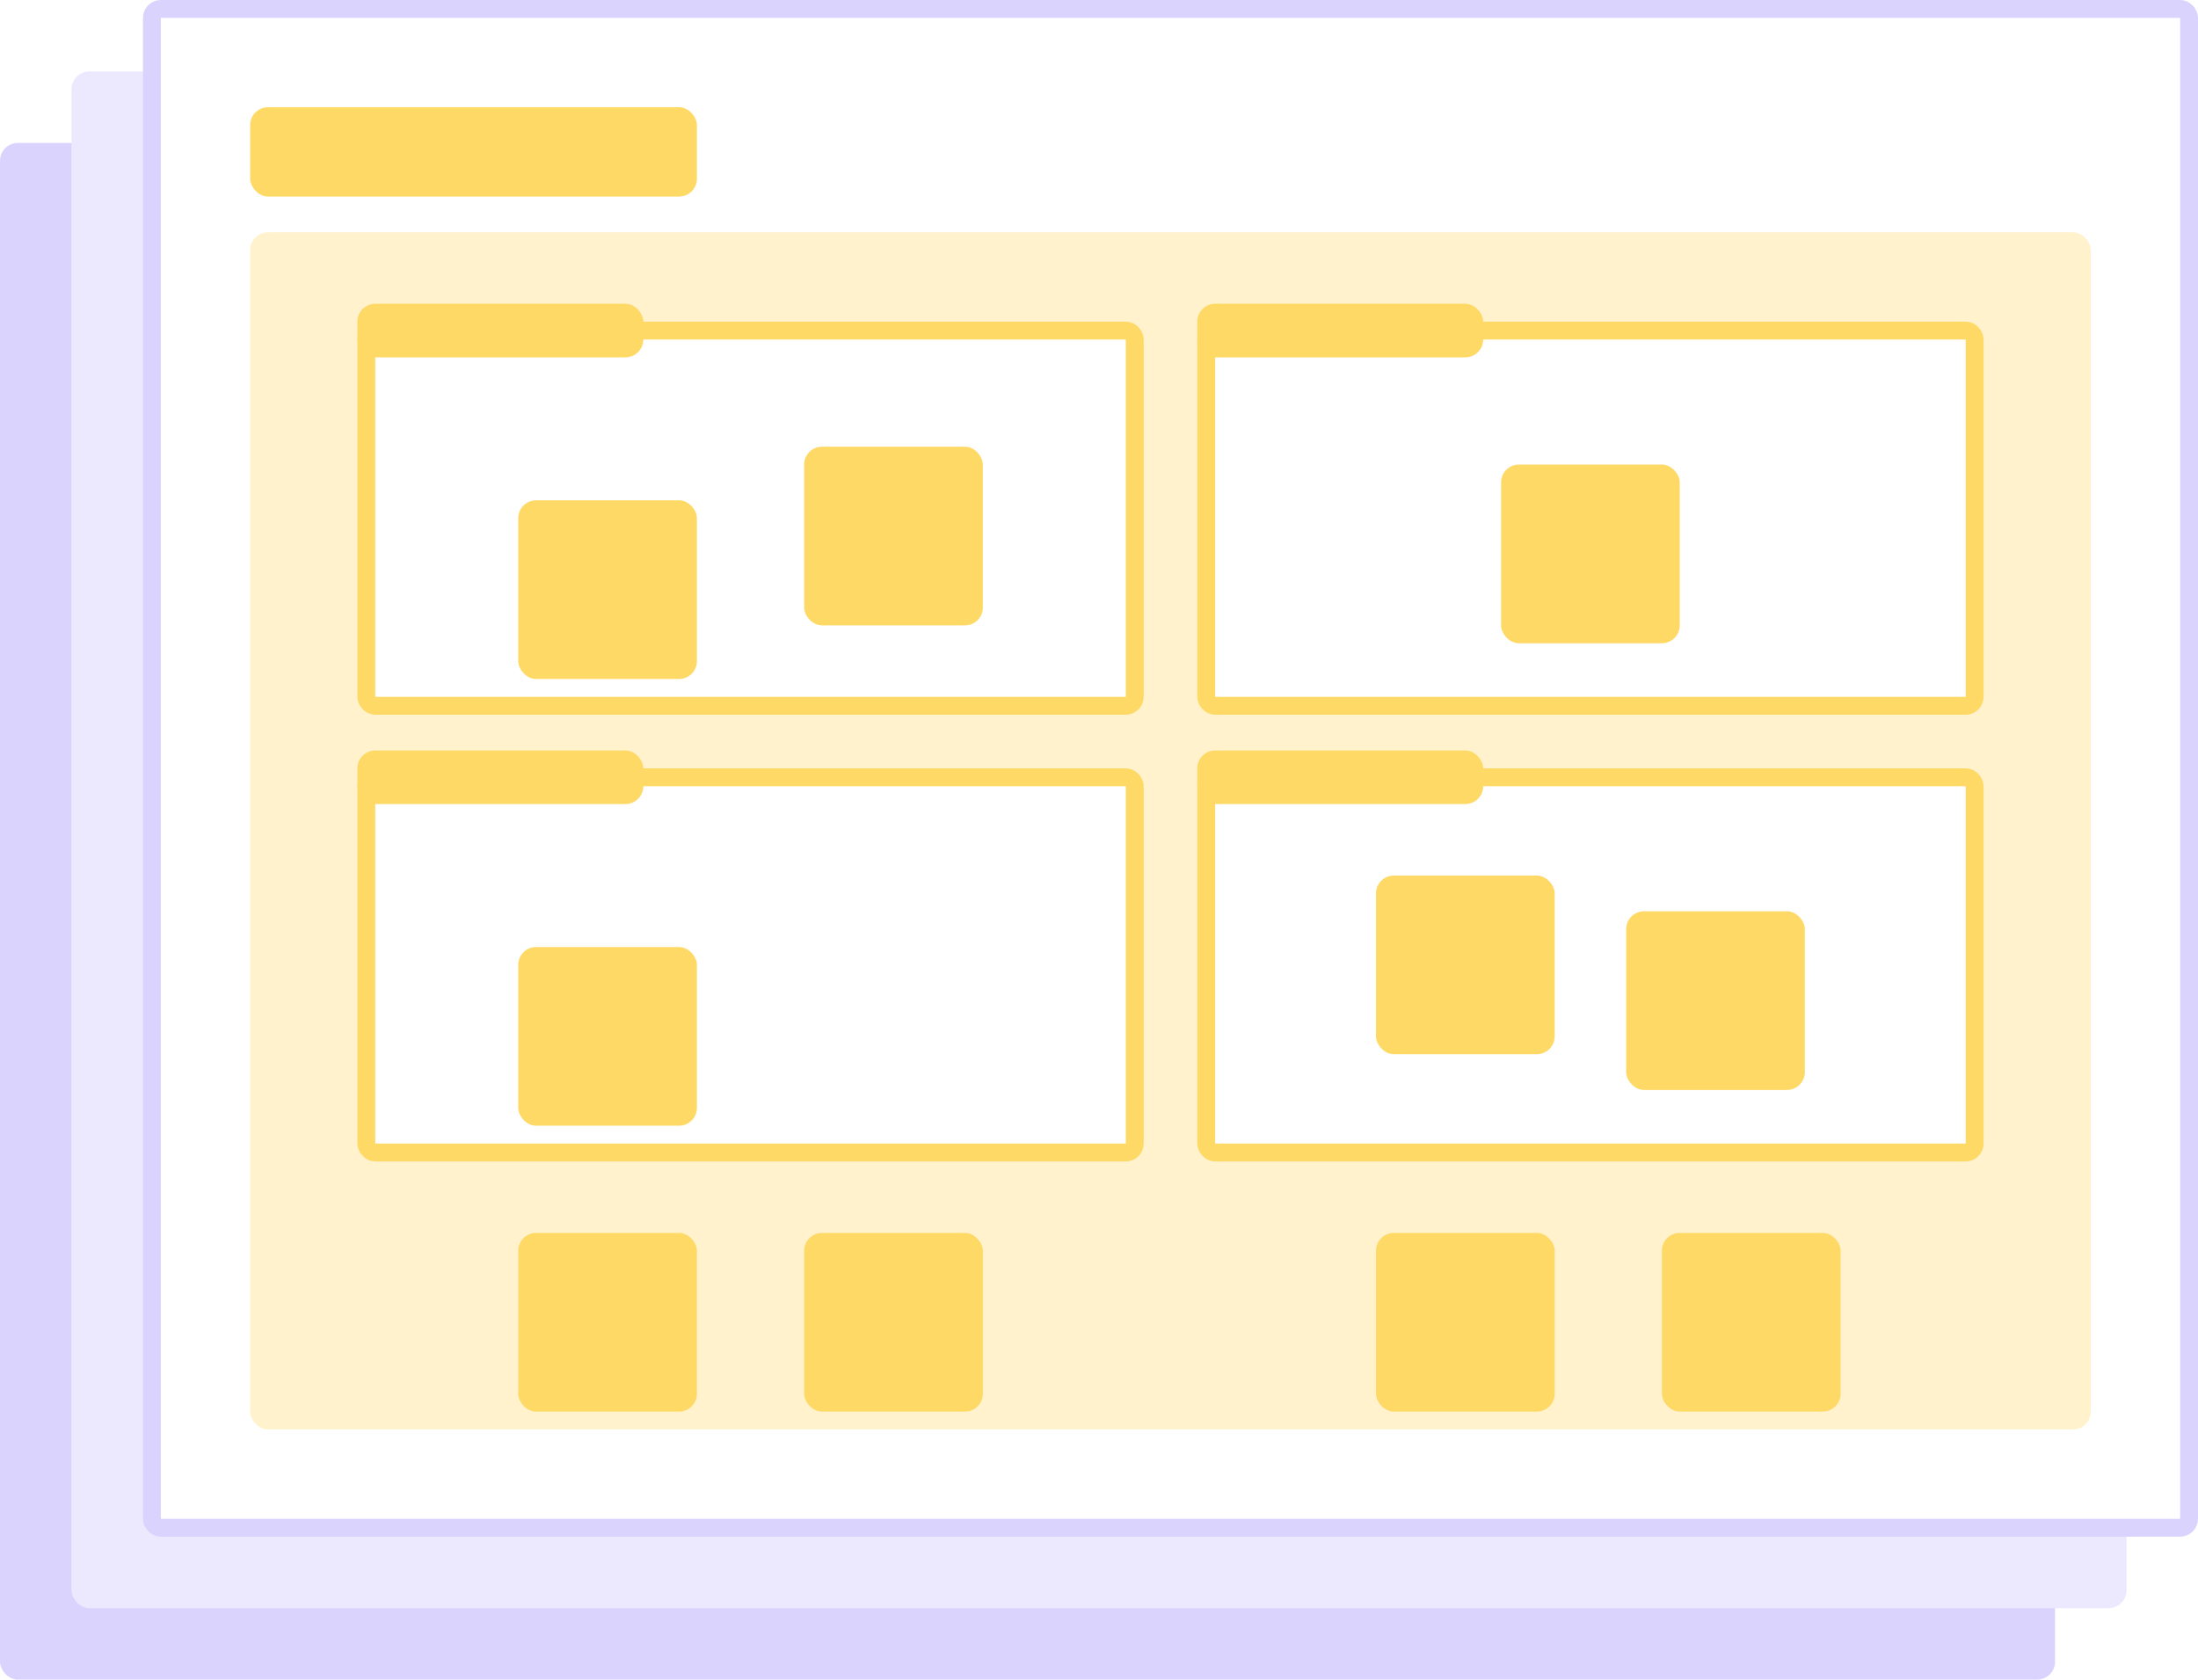
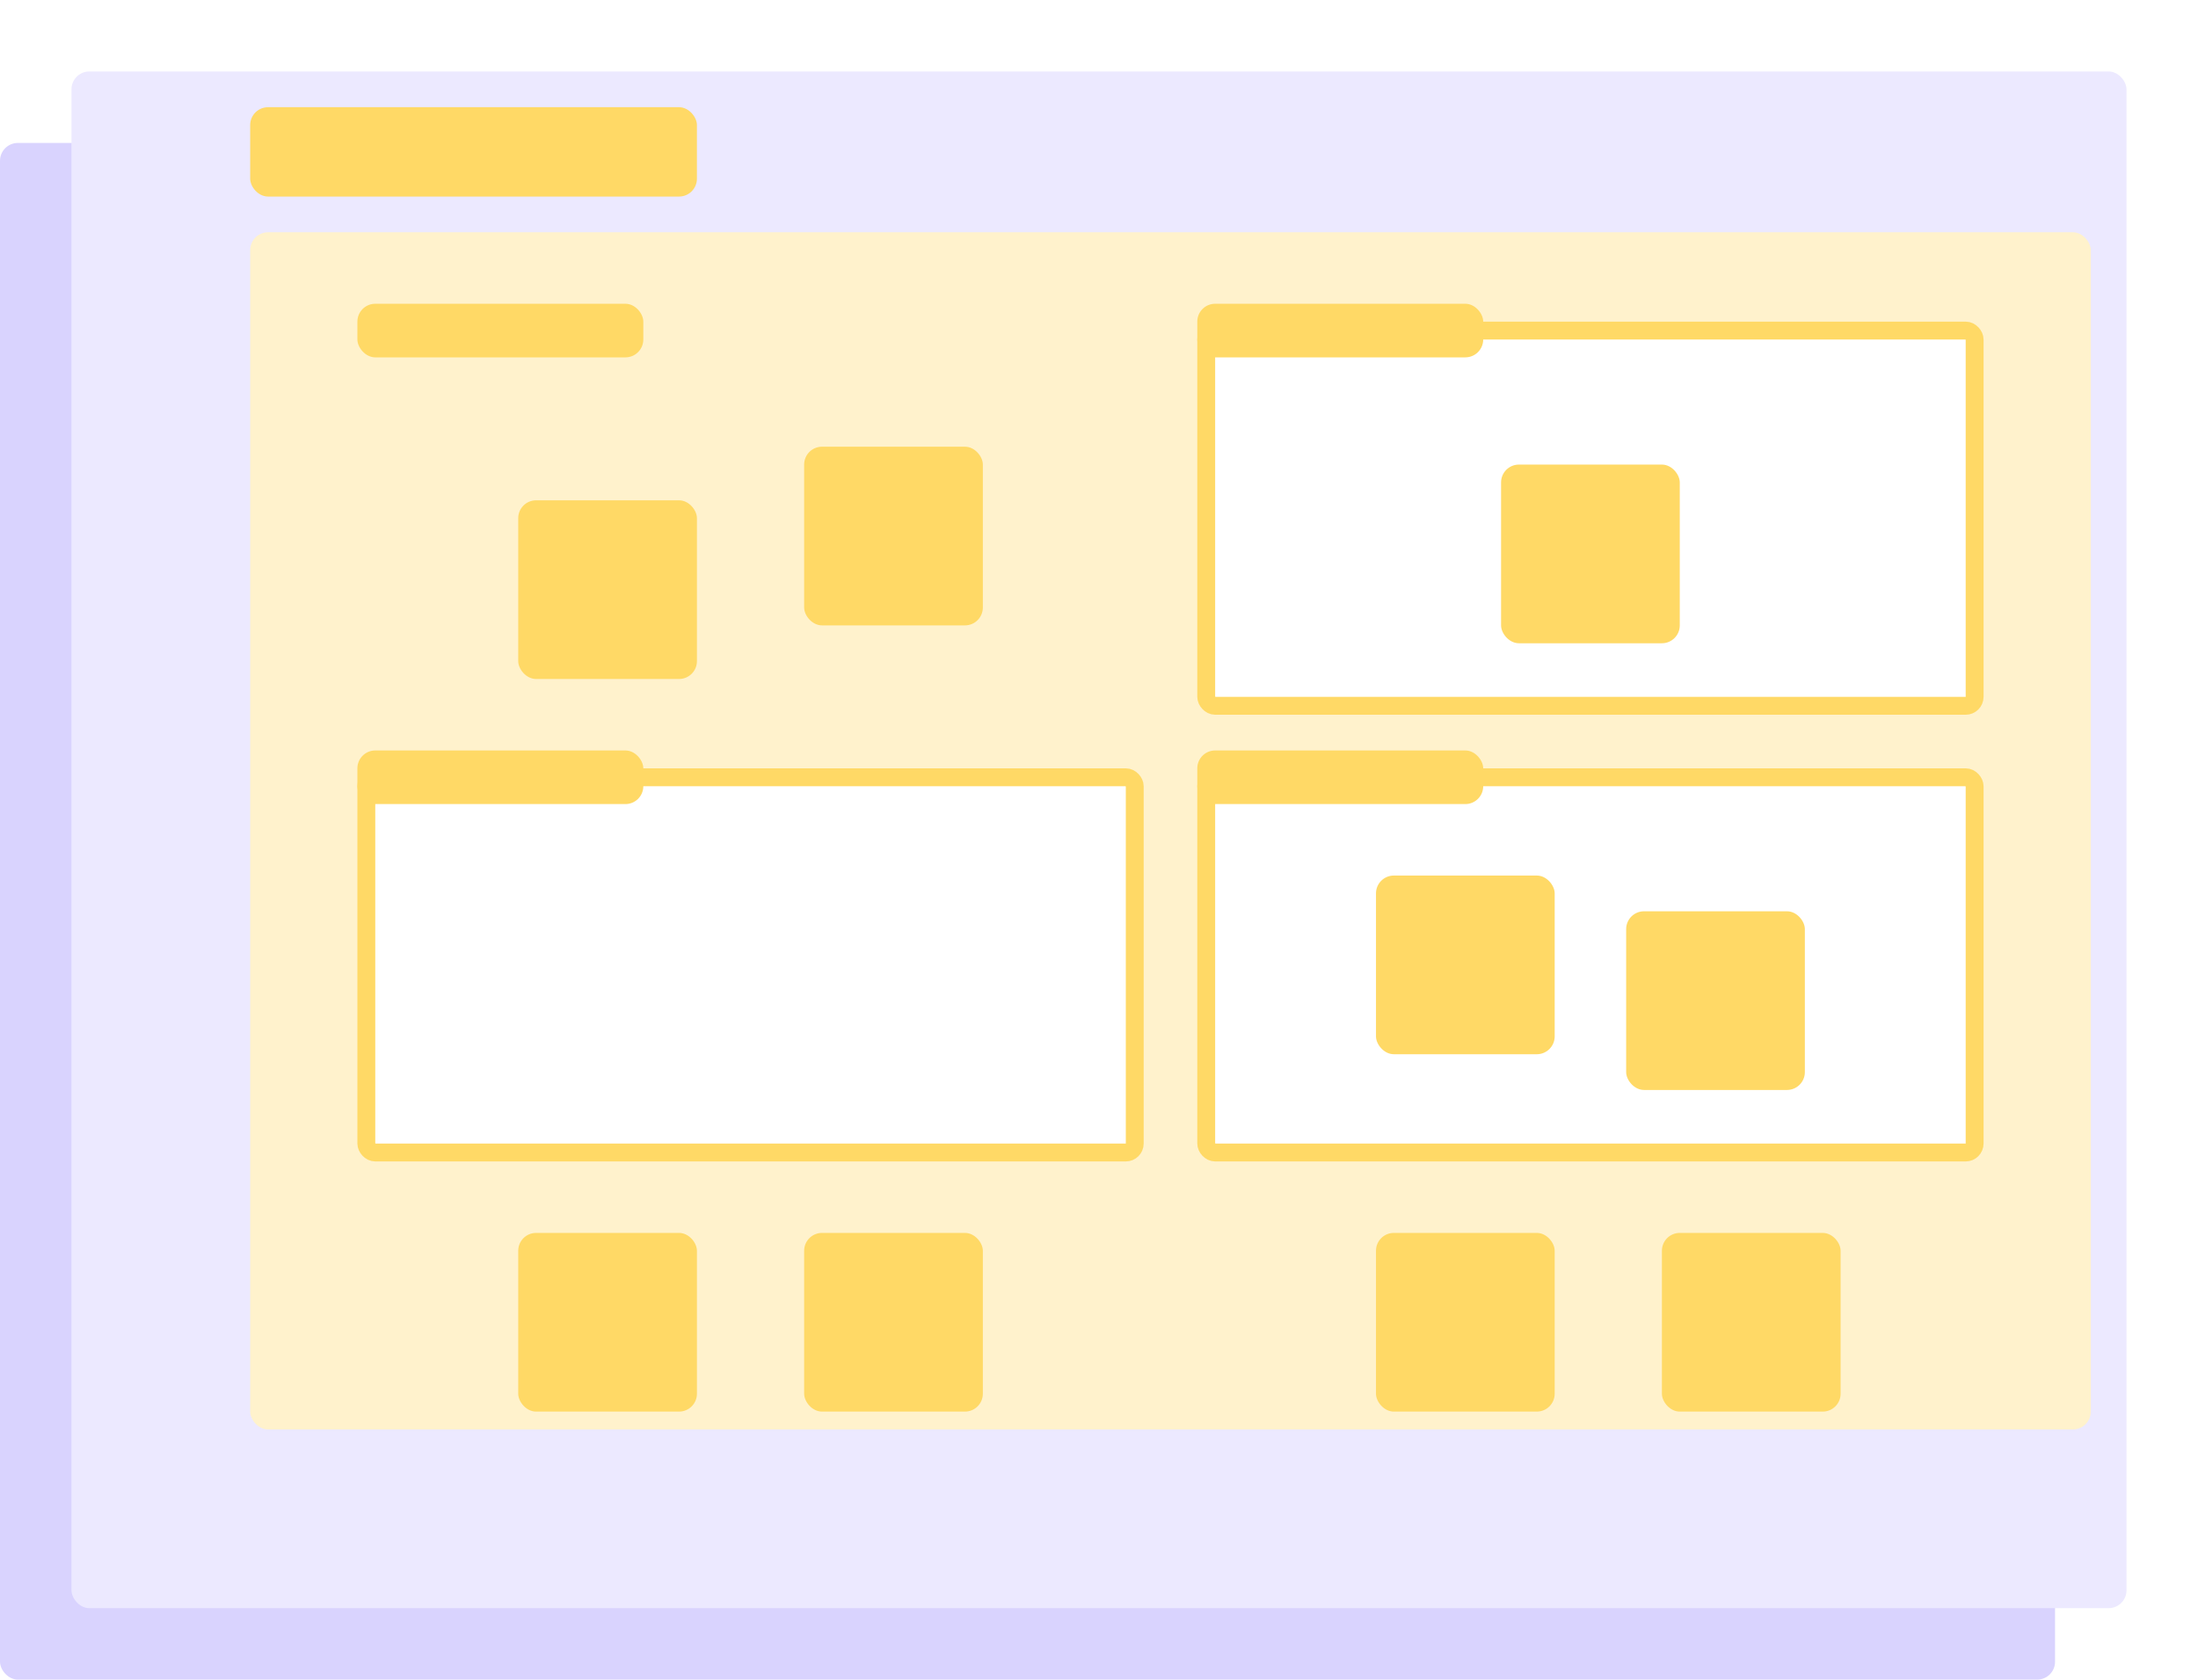
<svg xmlns="http://www.w3.org/2000/svg" width="123" height="94" viewBox="0 0 123 94" fill="none">
  <g clip-path="url(#clip0_631_5748)">
    <rect y="8" width="115" height="86" rx="1" fill="#D9D3FE" />
    <rect x="4" y="4" width="115" height="86" rx="1" fill="#ECE9FF" />
-     <rect x="8.5" y="0.5" width="114" height="85" rx="0.5" fill="white" stroke="#D9D3FE" />
    <rect x="14" y="6" width="25" height="5" rx="1" fill="#FFD966" />
    <rect x="14" y="13" width="103" height="67" rx="1" fill="#FFF2CC" />
    <rect x="67.5" y="18.5" width="43" height="21" rx="0.5" fill="white" stroke="#FFD966" />
    <rect x="67.5" y="43.5" width="43" height="21" rx="0.5" fill="white" stroke="#FFD966" />
-     <rect x="20.5" y="18.5" width="43" height="21" rx="0.5" fill="white" stroke="#FFD966" />
    <rect x="20.5" y="43.5" width="43" height="21" rx="0.5" fill="white" stroke="#FFD966" />
    <g filter="url(#filter0_d_631_5748)">
      <rect x="77" y="47" width="10" height="10" rx="1" fill="#FFD966" />
    </g>
    <g filter="url(#filter1_d_631_5748)">
      <rect x="29" y="26" width="10" height="10" rx="1" fill="#FFD966" />
    </g>
    <g filter="url(#filter2_d_631_5748)">
-       <rect x="29" y="51" width="10" height="10" rx="1" fill="#FFD966" />
-     </g>
+       </g>
    <g filter="url(#filter3_d_631_5748)">
      <rect x="84" y="24" width="10" height="10" rx="1" fill="#FFD966" />
    </g>
    <g filter="url(#filter4_d_631_5748)">
      <rect x="91" y="49" width="10" height="10" rx="1" fill="#FFD966" />
    </g>
    <g filter="url(#filter5_d_631_5748)">
      <rect x="45" y="23" width="10" height="10" rx="1" fill="#FFD966" />
    </g>
    <rect x="67" y="17" width="16" height="3" rx="1" fill="#FFD966" />
    <rect x="67" y="42" width="16" height="3" rx="1" fill="#FFD966" />
    <rect x="20" y="17" width="16" height="3" rx="1" fill="#FFD966" />
    <rect x="20" y="42" width="16" height="3" rx="1" fill="#FFD966" />
    <g filter="url(#filter6_d_631_5748)">
      <rect x="29" y="67" width="10" height="10" rx="1" fill="#FFD966" />
    </g>
    <g filter="url(#filter7_d_631_5748)">
      <rect x="45" y="67" width="10" height="10" rx="1" fill="#FFD966" />
    </g>
    <g filter="url(#filter8_d_631_5748)">
      <rect x="77" y="67" width="10" height="10" rx="1" fill="#FFD966" />
    </g>
    <g filter="url(#filter9_d_631_5748)">
      <rect x="93" y="67" width="10" height="10" rx="1" fill="#FFD966" />
    </g>
  </g>
  <defs>
    <filter id="filter0_d_631_5748" x="73" y="45" width="18" height="18" filterUnits="userSpaceOnUse" color-interpolation-filters="sRGB">
      <feFlood flood-opacity="0" result="BackgroundImageFix" />
      <feColorMatrix in="SourceAlpha" type="matrix" values="0 0 0 0 0 0 0 0 0 0 0 0 0 0 0 0 0 0 127 0" result="hardAlpha" />
      <feOffset dy="2" />
      <feGaussianBlur stdDeviation="2" />
      <feComposite in2="hardAlpha" operator="out" />
      <feColorMatrix type="matrix" values="0 0 0 0 0 0 0 0 0 0 0 0 0 0 0 0 0 0 0.25 0" />
      <feBlend mode="normal" in2="BackgroundImageFix" result="effect1_dropShadow_631_5748" />
      <feBlend mode="normal" in="SourceGraphic" in2="effect1_dropShadow_631_5748" result="shape" />
    </filter>
    <filter id="filter1_d_631_5748" x="25" y="24" width="18" height="18" filterUnits="userSpaceOnUse" color-interpolation-filters="sRGB">
      <feFlood flood-opacity="0" result="BackgroundImageFix" />
      <feColorMatrix in="SourceAlpha" type="matrix" values="0 0 0 0 0 0 0 0 0 0 0 0 0 0 0 0 0 0 127 0" result="hardAlpha" />
      <feOffset dy="2" />
      <feGaussianBlur stdDeviation="2" />
      <feComposite in2="hardAlpha" operator="out" />
      <feColorMatrix type="matrix" values="0 0 0 0 0 0 0 0 0 0 0 0 0 0 0 0 0 0 0.25 0" />
      <feBlend mode="normal" in2="BackgroundImageFix" result="effect1_dropShadow_631_5748" />
      <feBlend mode="normal" in="SourceGraphic" in2="effect1_dropShadow_631_5748" result="shape" />
    </filter>
    <filter id="filter2_d_631_5748" x="25" y="49" width="18" height="18" filterUnits="userSpaceOnUse" color-interpolation-filters="sRGB">
      <feFlood flood-opacity="0" result="BackgroundImageFix" />
      <feColorMatrix in="SourceAlpha" type="matrix" values="0 0 0 0 0 0 0 0 0 0 0 0 0 0 0 0 0 0 127 0" result="hardAlpha" />
      <feOffset dy="2" />
      <feGaussianBlur stdDeviation="2" />
      <feComposite in2="hardAlpha" operator="out" />
      <feColorMatrix type="matrix" values="0 0 0 0 0 0 0 0 0 0 0 0 0 0 0 0 0 0 0.25 0" />
      <feBlend mode="normal" in2="BackgroundImageFix" result="effect1_dropShadow_631_5748" />
      <feBlend mode="normal" in="SourceGraphic" in2="effect1_dropShadow_631_5748" result="shape" />
    </filter>
    <filter id="filter3_d_631_5748" x="80" y="22" width="18" height="18" filterUnits="userSpaceOnUse" color-interpolation-filters="sRGB">
      <feFlood flood-opacity="0" result="BackgroundImageFix" />
      <feColorMatrix in="SourceAlpha" type="matrix" values="0 0 0 0 0 0 0 0 0 0 0 0 0 0 0 0 0 0 127 0" result="hardAlpha" />
      <feOffset dy="2" />
      <feGaussianBlur stdDeviation="2" />
      <feComposite in2="hardAlpha" operator="out" />
      <feColorMatrix type="matrix" values="0 0 0 0 0 0 0 0 0 0 0 0 0 0 0 0 0 0 0.25 0" />
      <feBlend mode="normal" in2="BackgroundImageFix" result="effect1_dropShadow_631_5748" />
      <feBlend mode="normal" in="SourceGraphic" in2="effect1_dropShadow_631_5748" result="shape" />
    </filter>
    <filter id="filter4_d_631_5748" x="87" y="47" width="18" height="18" filterUnits="userSpaceOnUse" color-interpolation-filters="sRGB">
      <feFlood flood-opacity="0" result="BackgroundImageFix" />
      <feColorMatrix in="SourceAlpha" type="matrix" values="0 0 0 0 0 0 0 0 0 0 0 0 0 0 0 0 0 0 127 0" result="hardAlpha" />
      <feOffset dy="2" />
      <feGaussianBlur stdDeviation="2" />
      <feComposite in2="hardAlpha" operator="out" />
      <feColorMatrix type="matrix" values="0 0 0 0 0 0 0 0 0 0 0 0 0 0 0 0 0 0 0.25 0" />
      <feBlend mode="normal" in2="BackgroundImageFix" result="effect1_dropShadow_631_5748" />
      <feBlend mode="normal" in="SourceGraphic" in2="effect1_dropShadow_631_5748" result="shape" />
    </filter>
    <filter id="filter5_d_631_5748" x="41" y="21" width="18" height="18" filterUnits="userSpaceOnUse" color-interpolation-filters="sRGB">
      <feFlood flood-opacity="0" result="BackgroundImageFix" />
      <feColorMatrix in="SourceAlpha" type="matrix" values="0 0 0 0 0 0 0 0 0 0 0 0 0 0 0 0 0 0 127 0" result="hardAlpha" />
      <feOffset dy="2" />
      <feGaussianBlur stdDeviation="2" />
      <feComposite in2="hardAlpha" operator="out" />
      <feColorMatrix type="matrix" values="0 0 0 0 0 0 0 0 0 0 0 0 0 0 0 0 0 0 0.25 0" />
      <feBlend mode="normal" in2="BackgroundImageFix" result="effect1_dropShadow_631_5748" />
      <feBlend mode="normal" in="SourceGraphic" in2="effect1_dropShadow_631_5748" result="shape" />
    </filter>
    <filter id="filter6_d_631_5748" x="25" y="65" width="18" height="18" filterUnits="userSpaceOnUse" color-interpolation-filters="sRGB">
      <feFlood flood-opacity="0" result="BackgroundImageFix" />
      <feColorMatrix in="SourceAlpha" type="matrix" values="0 0 0 0 0 0 0 0 0 0 0 0 0 0 0 0 0 0 127 0" result="hardAlpha" />
      <feOffset dy="2" />
      <feGaussianBlur stdDeviation="2" />
      <feComposite in2="hardAlpha" operator="out" />
      <feColorMatrix type="matrix" values="0 0 0 0 0 0 0 0 0 0 0 0 0 0 0 0 0 0 0.25 0" />
      <feBlend mode="normal" in2="BackgroundImageFix" result="effect1_dropShadow_631_5748" />
      <feBlend mode="normal" in="SourceGraphic" in2="effect1_dropShadow_631_5748" result="shape" />
    </filter>
    <filter id="filter7_d_631_5748" x="41" y="65" width="18" height="18" filterUnits="userSpaceOnUse" color-interpolation-filters="sRGB">
      <feFlood flood-opacity="0" result="BackgroundImageFix" />
      <feColorMatrix in="SourceAlpha" type="matrix" values="0 0 0 0 0 0 0 0 0 0 0 0 0 0 0 0 0 0 127 0" result="hardAlpha" />
      <feOffset dy="2" />
      <feGaussianBlur stdDeviation="2" />
      <feComposite in2="hardAlpha" operator="out" />
      <feColorMatrix type="matrix" values="0 0 0 0 0 0 0 0 0 0 0 0 0 0 0 0 0 0 0.25 0" />
      <feBlend mode="normal" in2="BackgroundImageFix" result="effect1_dropShadow_631_5748" />
      <feBlend mode="normal" in="SourceGraphic" in2="effect1_dropShadow_631_5748" result="shape" />
    </filter>
    <filter id="filter8_d_631_5748" x="73" y="65" width="18" height="18" filterUnits="userSpaceOnUse" color-interpolation-filters="sRGB">
      <feFlood flood-opacity="0" result="BackgroundImageFix" />
      <feColorMatrix in="SourceAlpha" type="matrix" values="0 0 0 0 0 0 0 0 0 0 0 0 0 0 0 0 0 0 127 0" result="hardAlpha" />
      <feOffset dy="2" />
      <feGaussianBlur stdDeviation="2" />
      <feComposite in2="hardAlpha" operator="out" />
      <feColorMatrix type="matrix" values="0 0 0 0 0 0 0 0 0 0 0 0 0 0 0 0 0 0 0.25 0" />
      <feBlend mode="normal" in2="BackgroundImageFix" result="effect1_dropShadow_631_5748" />
      <feBlend mode="normal" in="SourceGraphic" in2="effect1_dropShadow_631_5748" result="shape" />
    </filter>
    <filter id="filter9_d_631_5748" x="89" y="65" width="18" height="18" filterUnits="userSpaceOnUse" color-interpolation-filters="sRGB">
      <feFlood flood-opacity="0" result="BackgroundImageFix" />
      <feColorMatrix in="SourceAlpha" type="matrix" values="0 0 0 0 0 0 0 0 0 0 0 0 0 0 0 0 0 0 127 0" result="hardAlpha" />
      <feOffset dy="2" />
      <feGaussianBlur stdDeviation="2" />
      <feComposite in2="hardAlpha" operator="out" />
      <feColorMatrix type="matrix" values="0 0 0 0 0 0 0 0 0 0 0 0 0 0 0 0 0 0 0.25 0" />
      <feBlend mode="normal" in2="BackgroundImageFix" result="effect1_dropShadow_631_5748" />
      <feBlend mode="normal" in="SourceGraphic" in2="effect1_dropShadow_631_5748" result="shape" />
    </filter>
    <clipPath id="clip0_631_5748">
      <rect width="123" height="94" fill="white" />
    </clipPath>
  </defs>
</svg>